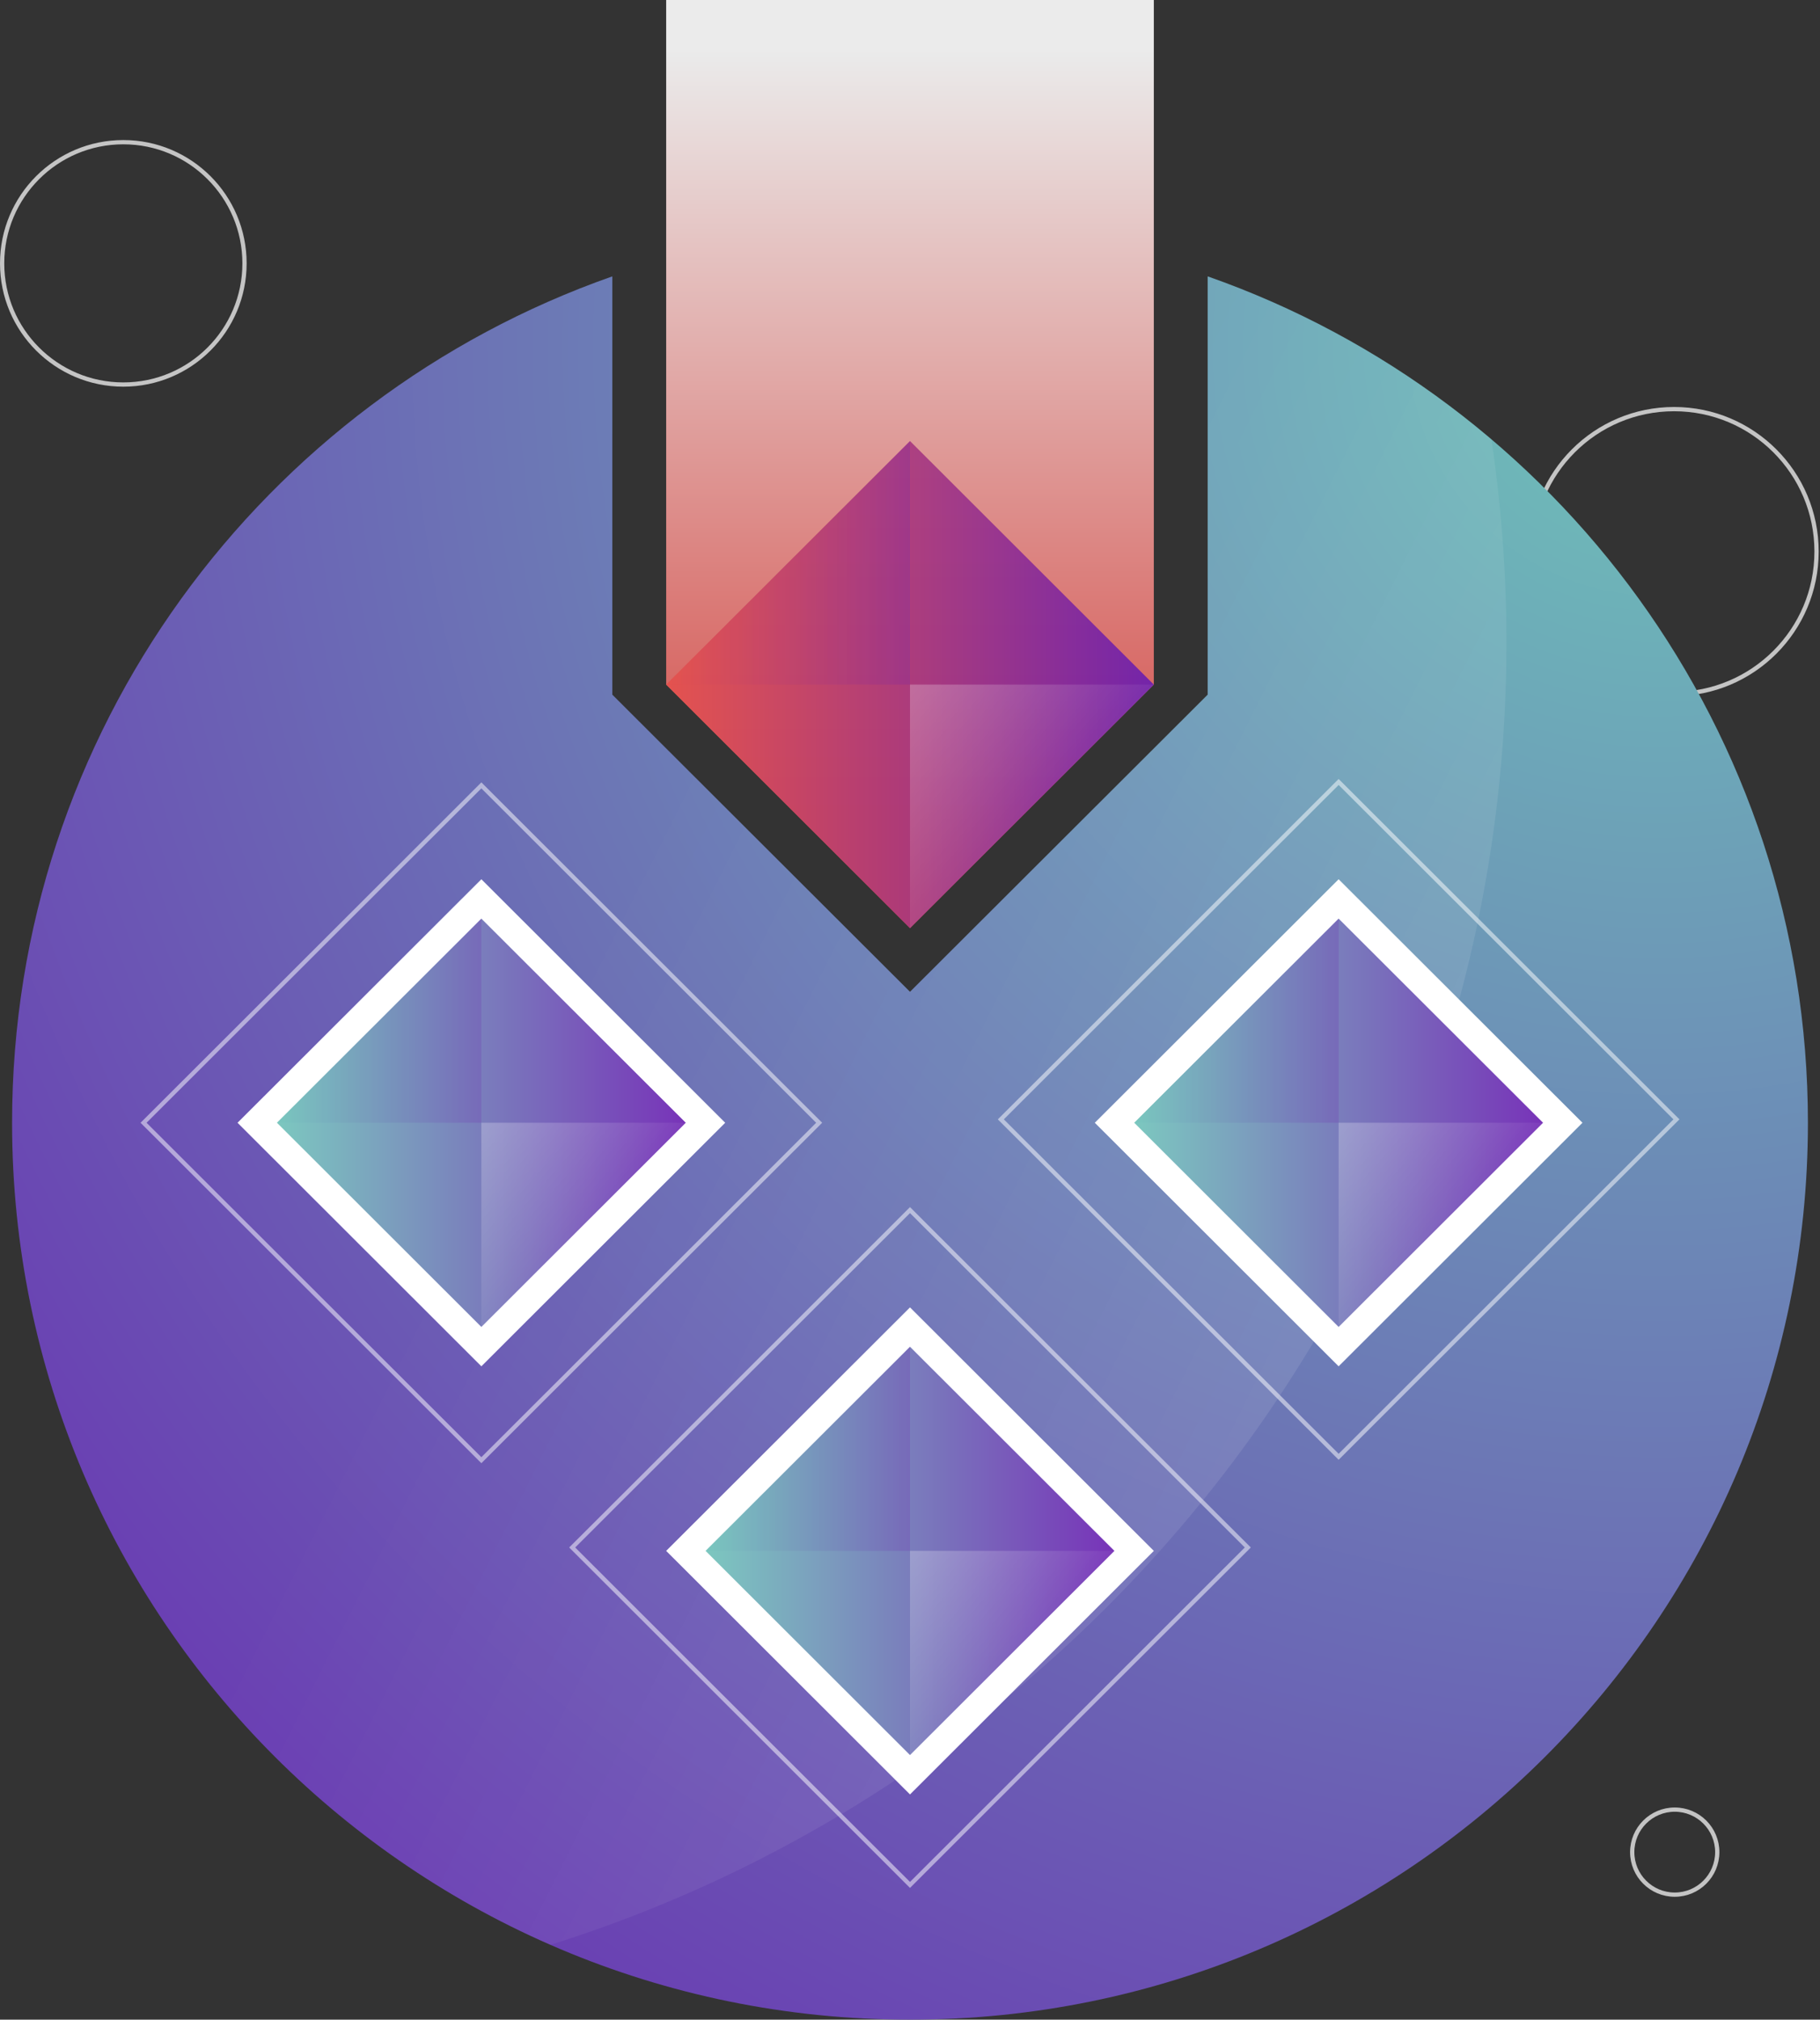
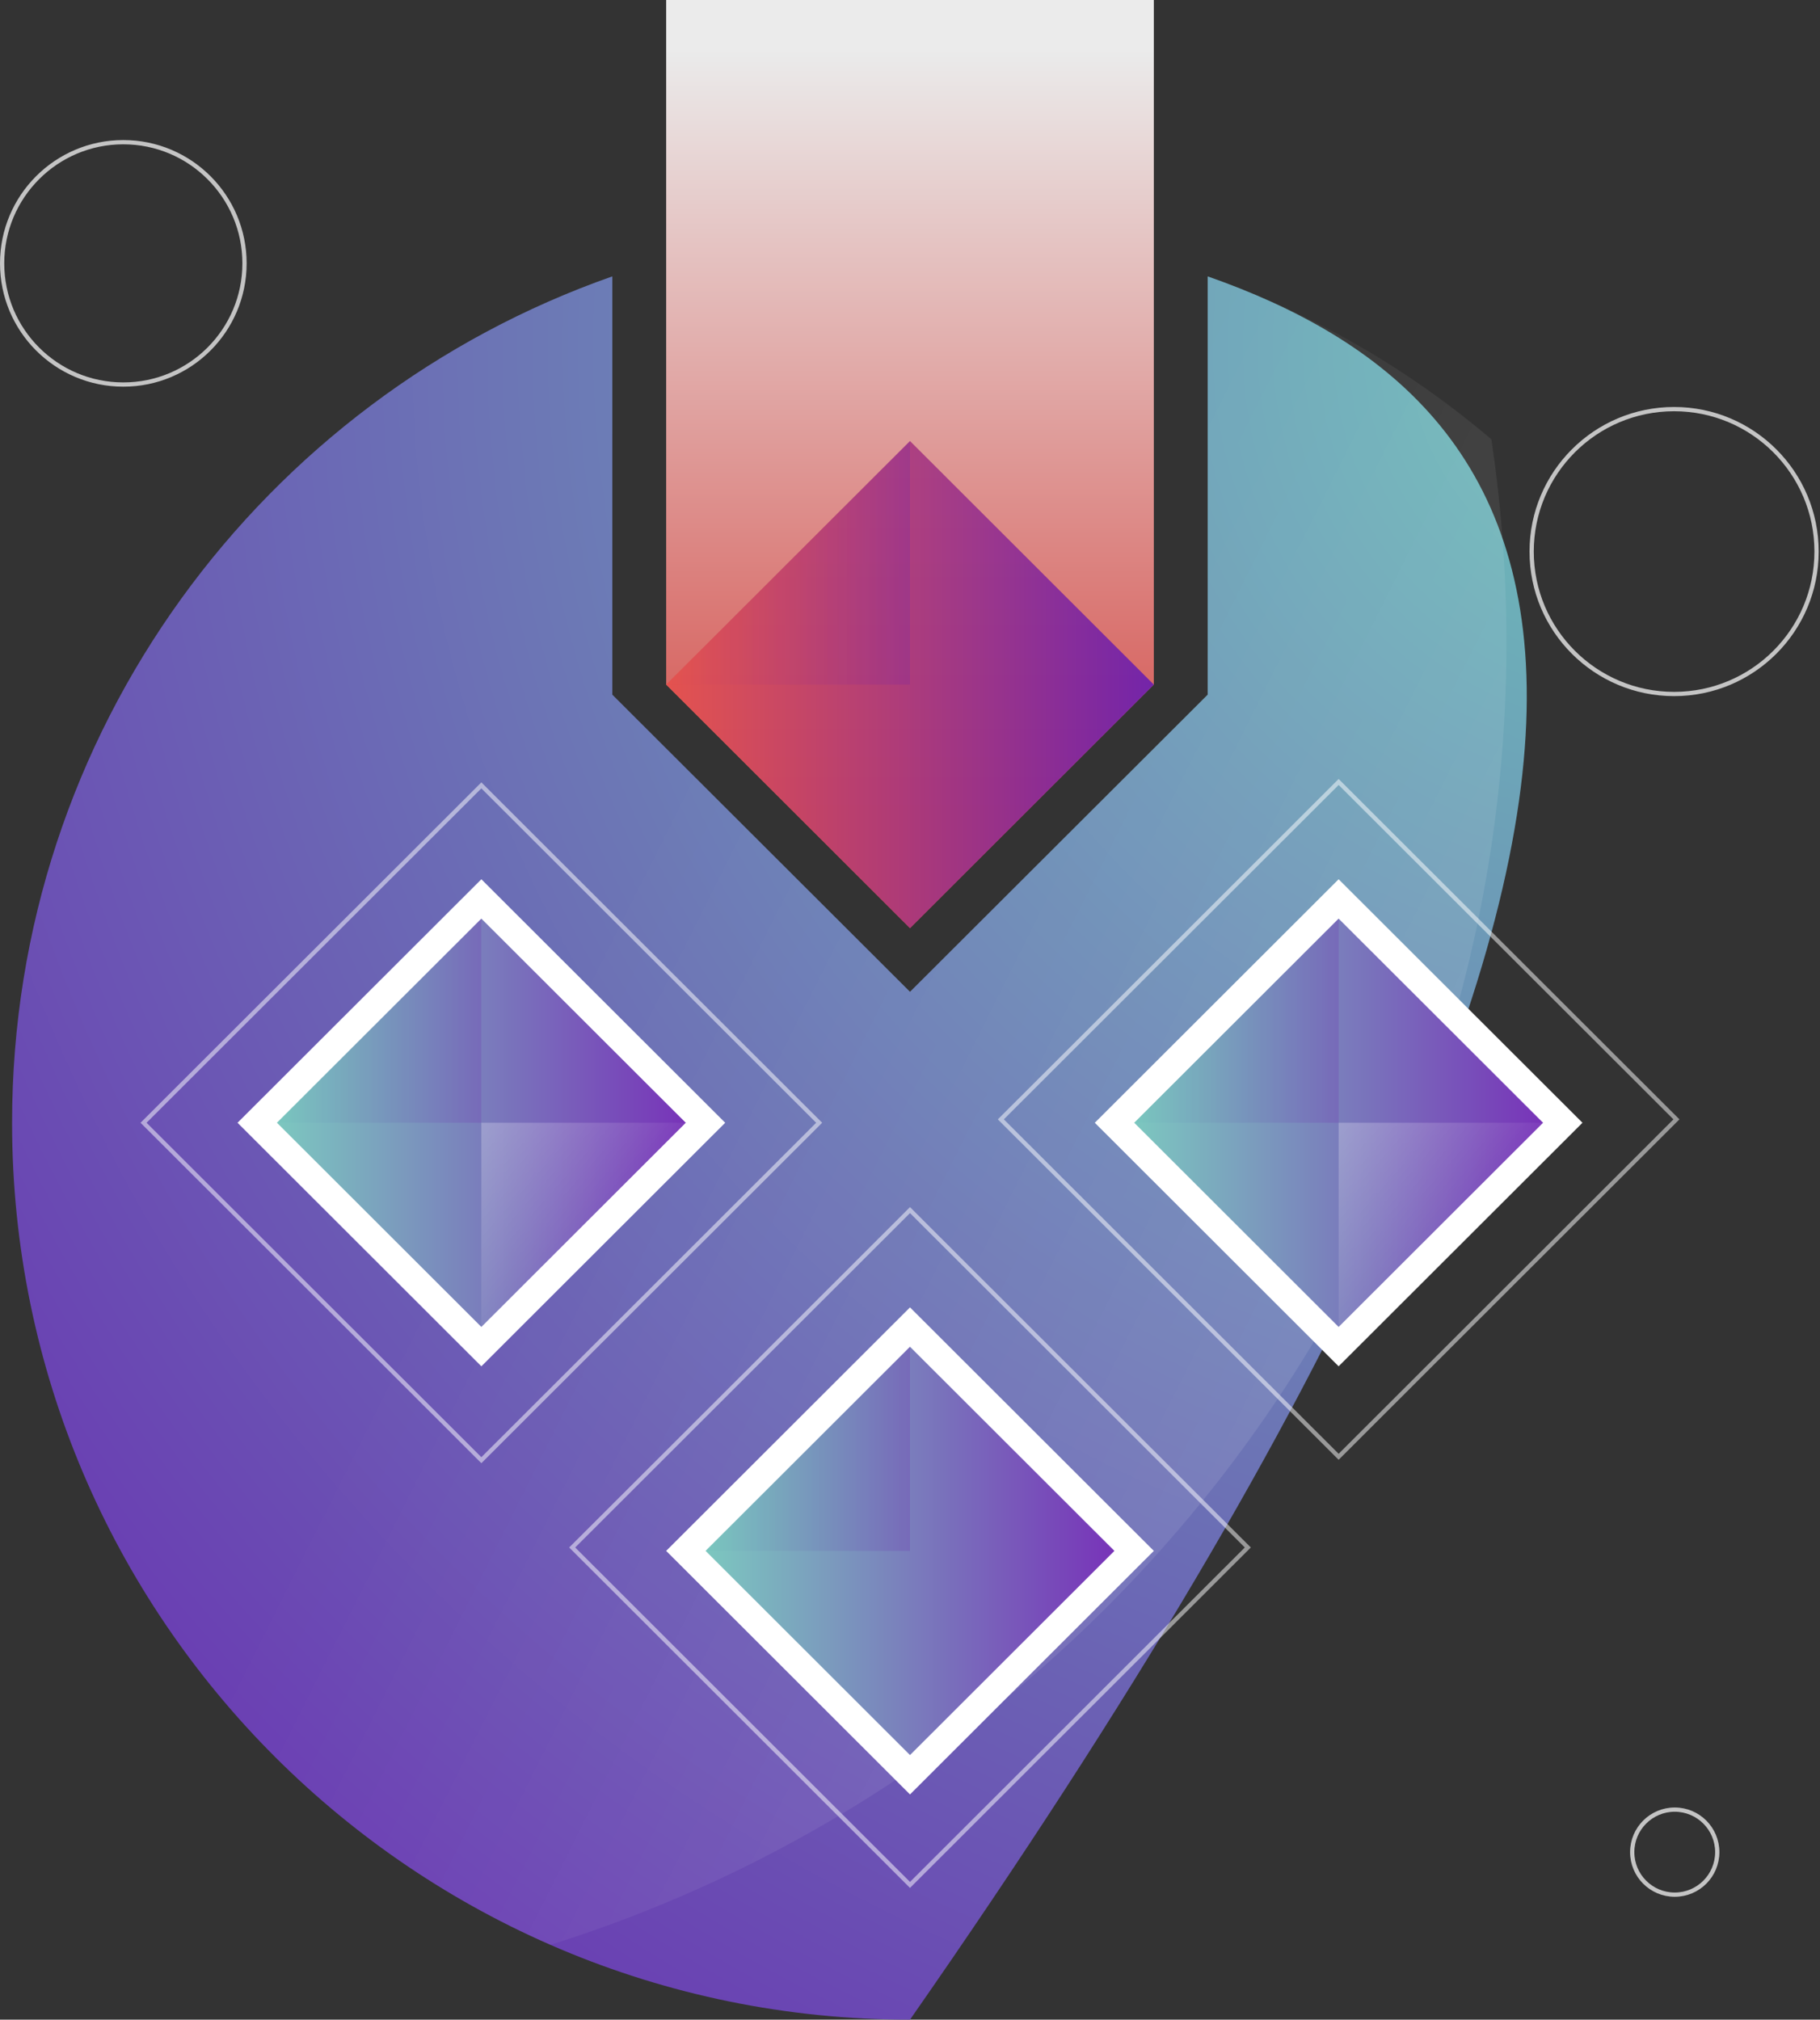
<svg xmlns="http://www.w3.org/2000/svg" xmlns:xlink="http://www.w3.org/1999/xlink" viewBox="0 0 428 475">
  <rect x="0" y="0" width="428" height="475" fill="#333333" stroke="none" />
  <defs>
    <radialGradient id="a" cx="384.62" cy="81.57" r="586.18" gradientTransform="translate(5.33)" gradientUnits="userSpaceOnUse">
      <stop offset="0" stop-color="#6ec2b9" />
      <stop offset="1" stop-color="#691db1" />
    </radialGradient>
    <linearGradient id="b" x1="497.58" y1="406.34" x2="137.43" y2="225.65" gradientUnits="userSpaceOnUse">
      <stop offset="0" stop-color="#fff" />
      <stop offset="1" stop-color="#fff" stop-opacity="0" />
    </linearGradient>
    <linearGradient id="c" x1="65.13" y1="264.06" x2="161.27" y2="264.06" gradientTransform="matrix(1, 0, 0, 1, 0, 0)" xlink:href="#a" />
    <linearGradient id="d" x1="65.13" y1="240.06" x2="113.2" y2="240.06" gradientTransform="matrix(1, 0, 0, 1, 0, 0)" xlink:href="#a" />
    <linearGradient id="e" x1="81.09" y1="238.49" x2="144.99" y2="294.92" xlink:href="#b" />
    <linearGradient id="f" x1="165.93" y1="364.76" x2="262.07" y2="364.76" gradientTransform="matrix(1, 0, 0, 1, 0, 0)" xlink:href="#a" />
    <linearGradient id="g" x1="165.93" y1="340.75" x2="214" y2="340.75" gradientTransform="matrix(1, 0, 0, 1, 0, 0)" xlink:href="#a" />
    <linearGradient id="h" x1="181.89" y1="339.18" x2="245.79" y2="395.61" xlink:href="#b" />
    <linearGradient id="i" x1="266.73" y1="264.06" x2="362.87" y2="264.06" gradientTransform="matrix(1, 0, 0, 1, 0, 0)" xlink:href="#a" />
    <linearGradient id="j" x1="266.73" y1="240.06" x2="314.8" y2="240.06" gradientTransform="matrix(1, 0, 0, 1, 0, 0)" xlink:href="#a" />
    <linearGradient id="k" x1="282.69" y1="238.49" x2="346.59" y2="294.92" xlink:href="#b" />
    <linearGradient id="l" x1="214" y1="192.81" x2="214" y2="12.23" gradientUnits="userSpaceOnUse">
      <stop offset="0" stop-color="#e6514c" />
      <stop offset="1" stop-color="#fff" />
    </linearGradient>
    <linearGradient id="m" x1="156.66" y1="161.01" x2="271.34" y2="161.01" gradientUnits="userSpaceOnUse">
      <stop offset="0" stop-color="#e6514c" />
      <stop offset="1" stop-color="#691db1" />
    </linearGradient>
    <linearGradient id="n" x1="156.66" y1="132.37" x2="214" y2="132.37" xlink:href="#m" />
    <linearGradient id="o" x1="175.69" y1="130.51" x2="251.92" y2="197.82" xlink:href="#b" />
  </defs>
  <circle cx="393.69" cy="129.72" r="33.5" fill="none" stroke="#c4c4c4" stroke-miterlimit="10" />
  <circle cx="393.84" cy="435.6" r="10" fill="none" stroke="#c4c4c4" stroke-miterlimit="10" />
-   <path d="M284,65v98.38l-70,69.88-70-69.88V65C61.81,93.83,2.84,172.06,2.84,264.06,2.84,380.56,97.38,475,214,475s211.16-94.44,211.16-210.94C425.16,172.06,366.19,93.83,284,65Z" fill="url(#a)" />
+   <path d="M284,65v98.38l-70,69.88-70-69.88V65C61.81,93.83,2.84,172.06,2.84,264.06,2.84,380.56,97.38,475,214,475C425.16,172.06,366.19,93.83,284,65Z" fill="url(#a)" />
  <path d="M354.26,151.12a323.42,323.42,0,0,0-3.54-47.8A211,211,0,0,0,284,65v98.38l-70,69.88-70-69.88V65C61.81,93.83,2.84,172.06,2.84,264.06c0,86.47,52.09,160.77,126.62,193.34C259.76,416.44,354.26,294.81,354.26,151.12Z" opacity="0.2" fill="url(#b)" />
  <polygon points="113.2 206.79 170.54 264.06 113.2 321.34 55.86 264.06 113.2 206.79" fill="#fff" />
  <polygon points="113.2 184.71 192.64 264.06 113.2 343.42 33.76 264.06 113.2 184.71" fill="none" stroke="#fff" stroke-miterlimit="10" opacity="0.5" />
  <polygon points="214 284.6 293.44 363.95 214 443.31 134.56 363.95 214 284.6" fill="none" stroke="#fff" stroke-miterlimit="10" opacity="0.5" />
  <polygon points="314.8 183.91 394.24 263.26 314.8 342.62 235.36 263.26 314.8 183.91" fill="none" stroke="#fff" stroke-miterlimit="10" opacity="0.5" />
  <polygon points="156.66 364.75 214 307.48 271.34 364.75 214 422.03 156.66 364.75" fill="#fff" />
  <polygon points="314.8 321.34 257.46 264.06 314.8 206.79 372.14 264.06 314.8 321.34" fill="#fff" />
  <polygon points="161.27 264.06 113.2 312.08 65.13 264.06 113.2 216.05 161.27 264.06" opacity="0.9" fill="url(#c)" />
  <polygon points="113.2 216.05 113.2 264.06 65.13 264.06 113.2 216.05" opacity="0.2" fill="url(#d)" />
  <polygon points="113.2 312.08 113.2 264.06 161.27 264.06 113.2 312.08" opacity="0.5" fill="url(#e)" />
  <g>
    <polygon points="262.07 364.75 214 412.77 165.93 364.75 214 316.74 262.07 364.75" opacity="0.9" fill="url(#f)" />
    <polygon points="214 316.74 214 364.75 165.93 364.75 214 316.74" opacity="0.2" fill="url(#g)" />
-     <polygon points="214 412.77 214 364.75 262.07 364.75 214 412.77" opacity="0.5" fill="url(#h)" />
  </g>
  <g>
    <polygon points="362.87 264.06 314.8 312.08 266.73 264.06 314.8 216.05 362.87 264.06" opacity="0.9" fill="url(#i)" />
    <polygon points="314.8 216.05 314.8 264.06 266.73 264.06 314.8 216.05" opacity="0.2" fill="url(#j)" />
    <polygon points="314.8 312.08 314.8 264.06 362.87 264.06 314.8 312.08" opacity="0.5" fill="url(#k)" />
  </g>
  <polygon points="156.66 161.01 214 218.29 271.34 161.01 271.34 0 156.66 0 156.66 161.01" opacity="0.9" fill="url(#l)" />
  <polygon points="271.34 161.01 214 218.29 156.66 161.01 214 103.73 271.34 161.01" opacity="0.9" fill="url(#m)" />
  <polygon points="214 103.73 214 161.01 156.66 161.01 214 103.73" opacity="0.2" fill="url(#n)" />
-   <polygon points="214 218.29 214 161.01 271.34 161.01 214 218.29" opacity="0.5" fill="url(#o)" />
  <circle cx="29" cy="61.94" r="28.5" fill="none" stroke="#c4c4c4" stroke-miterlimit="10" />
</svg>